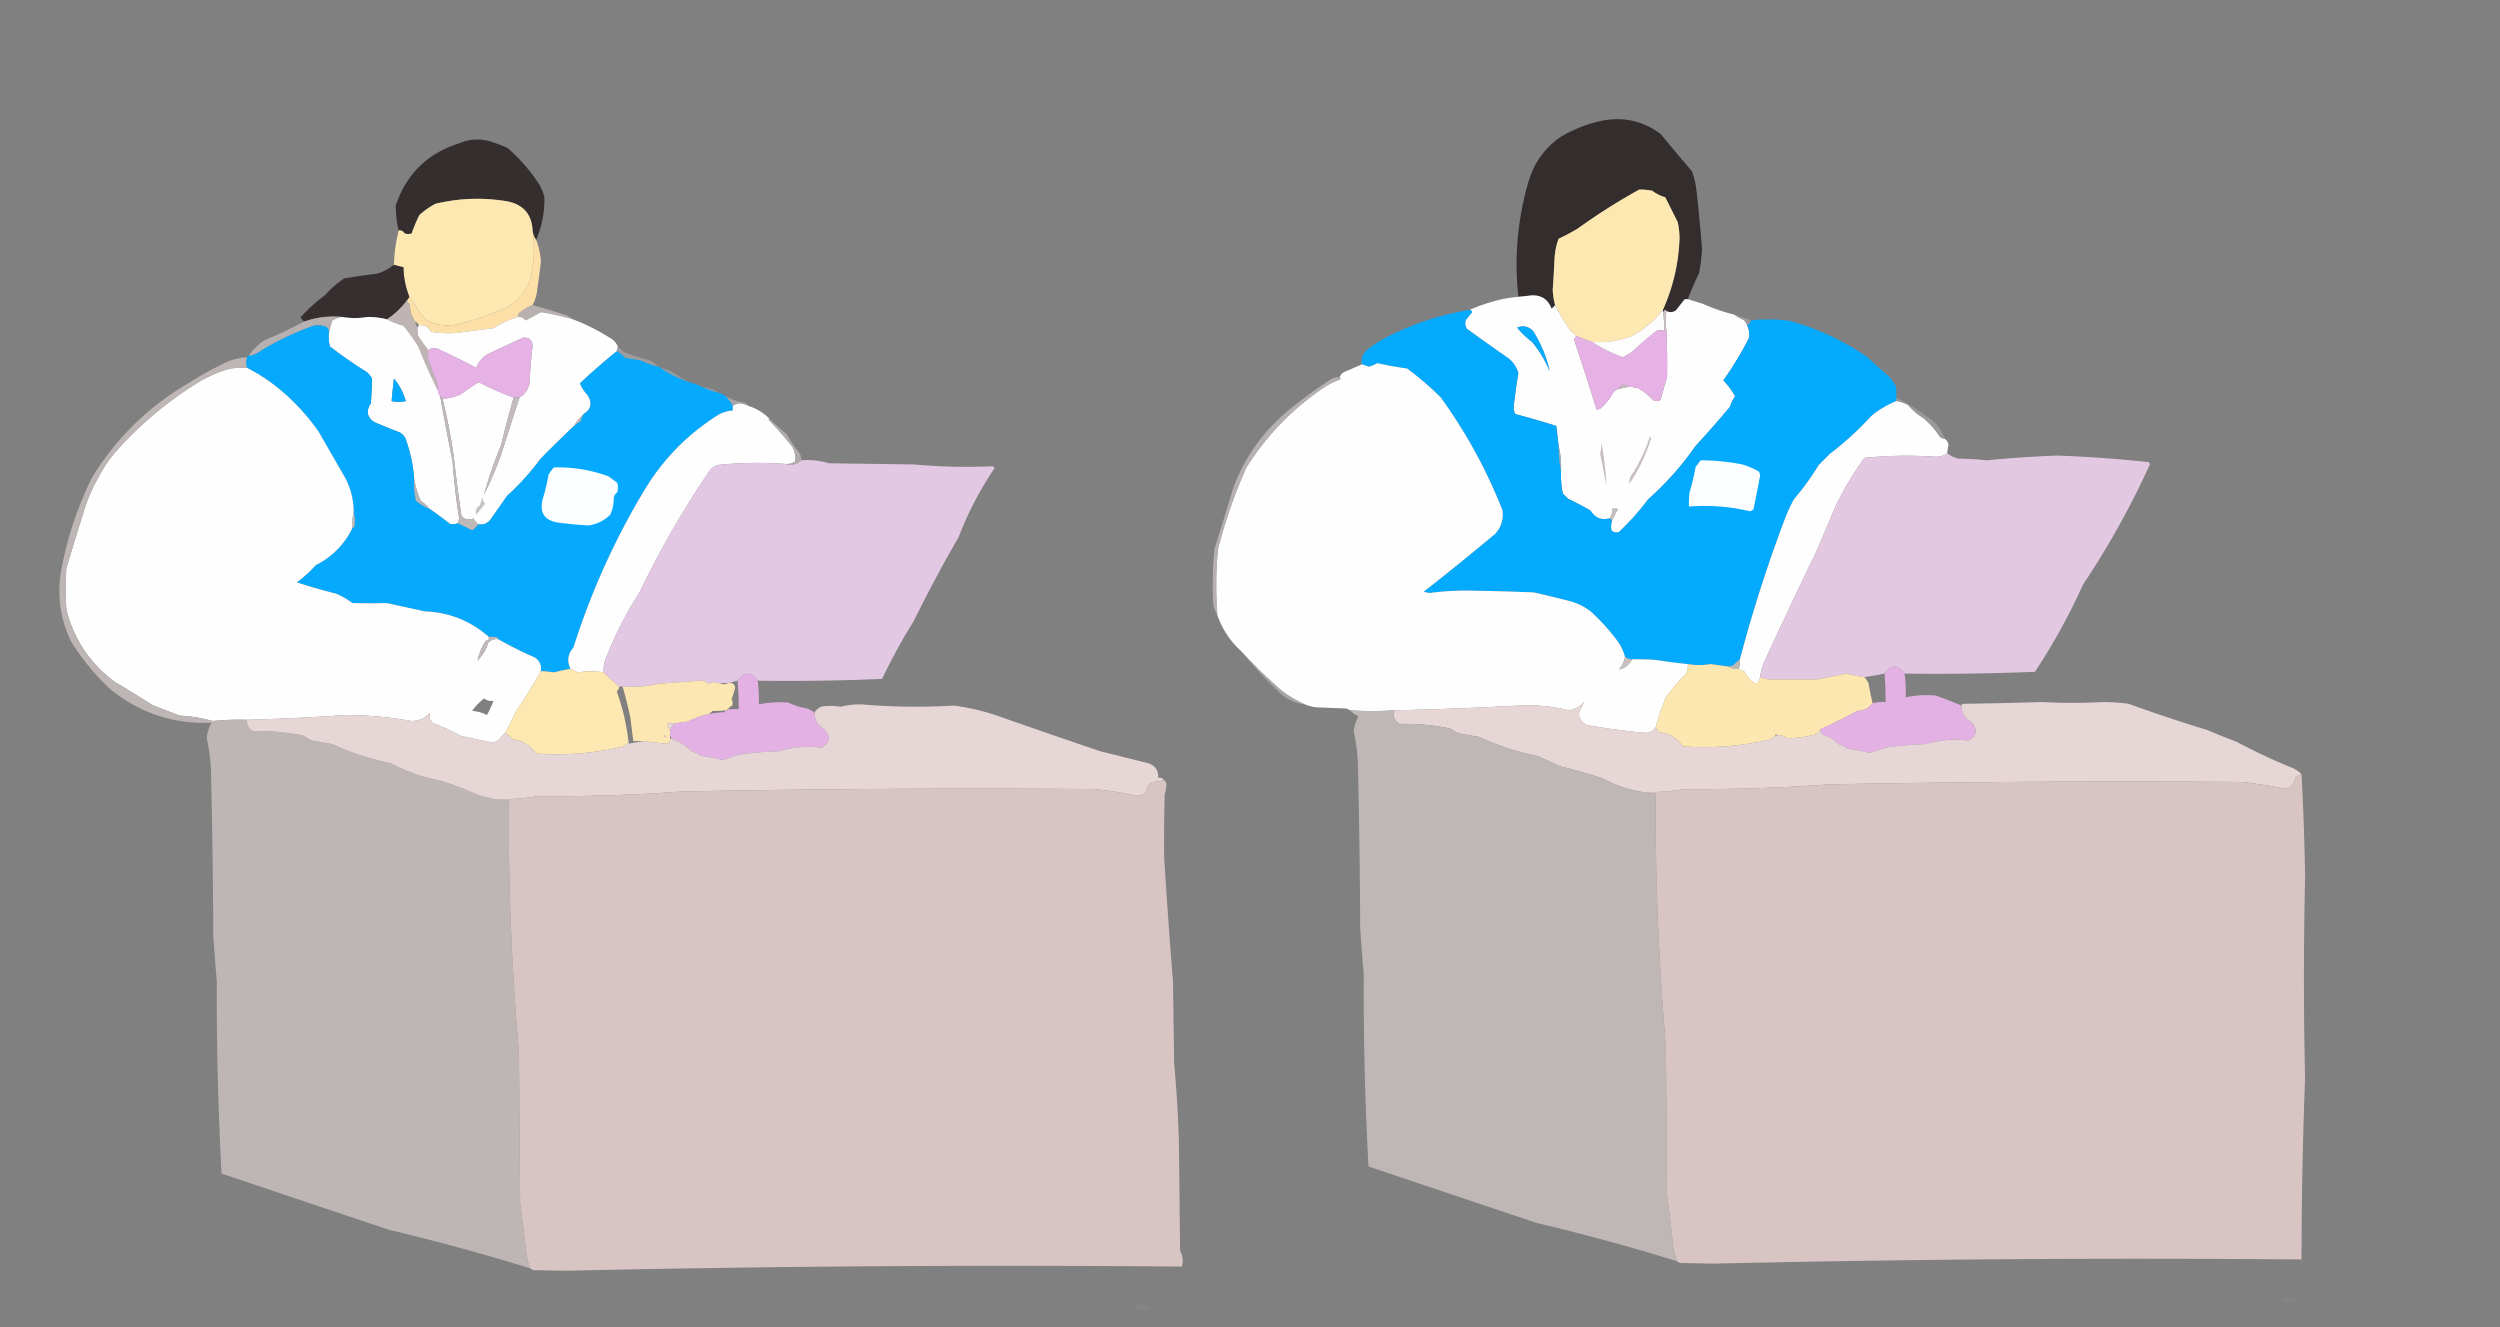
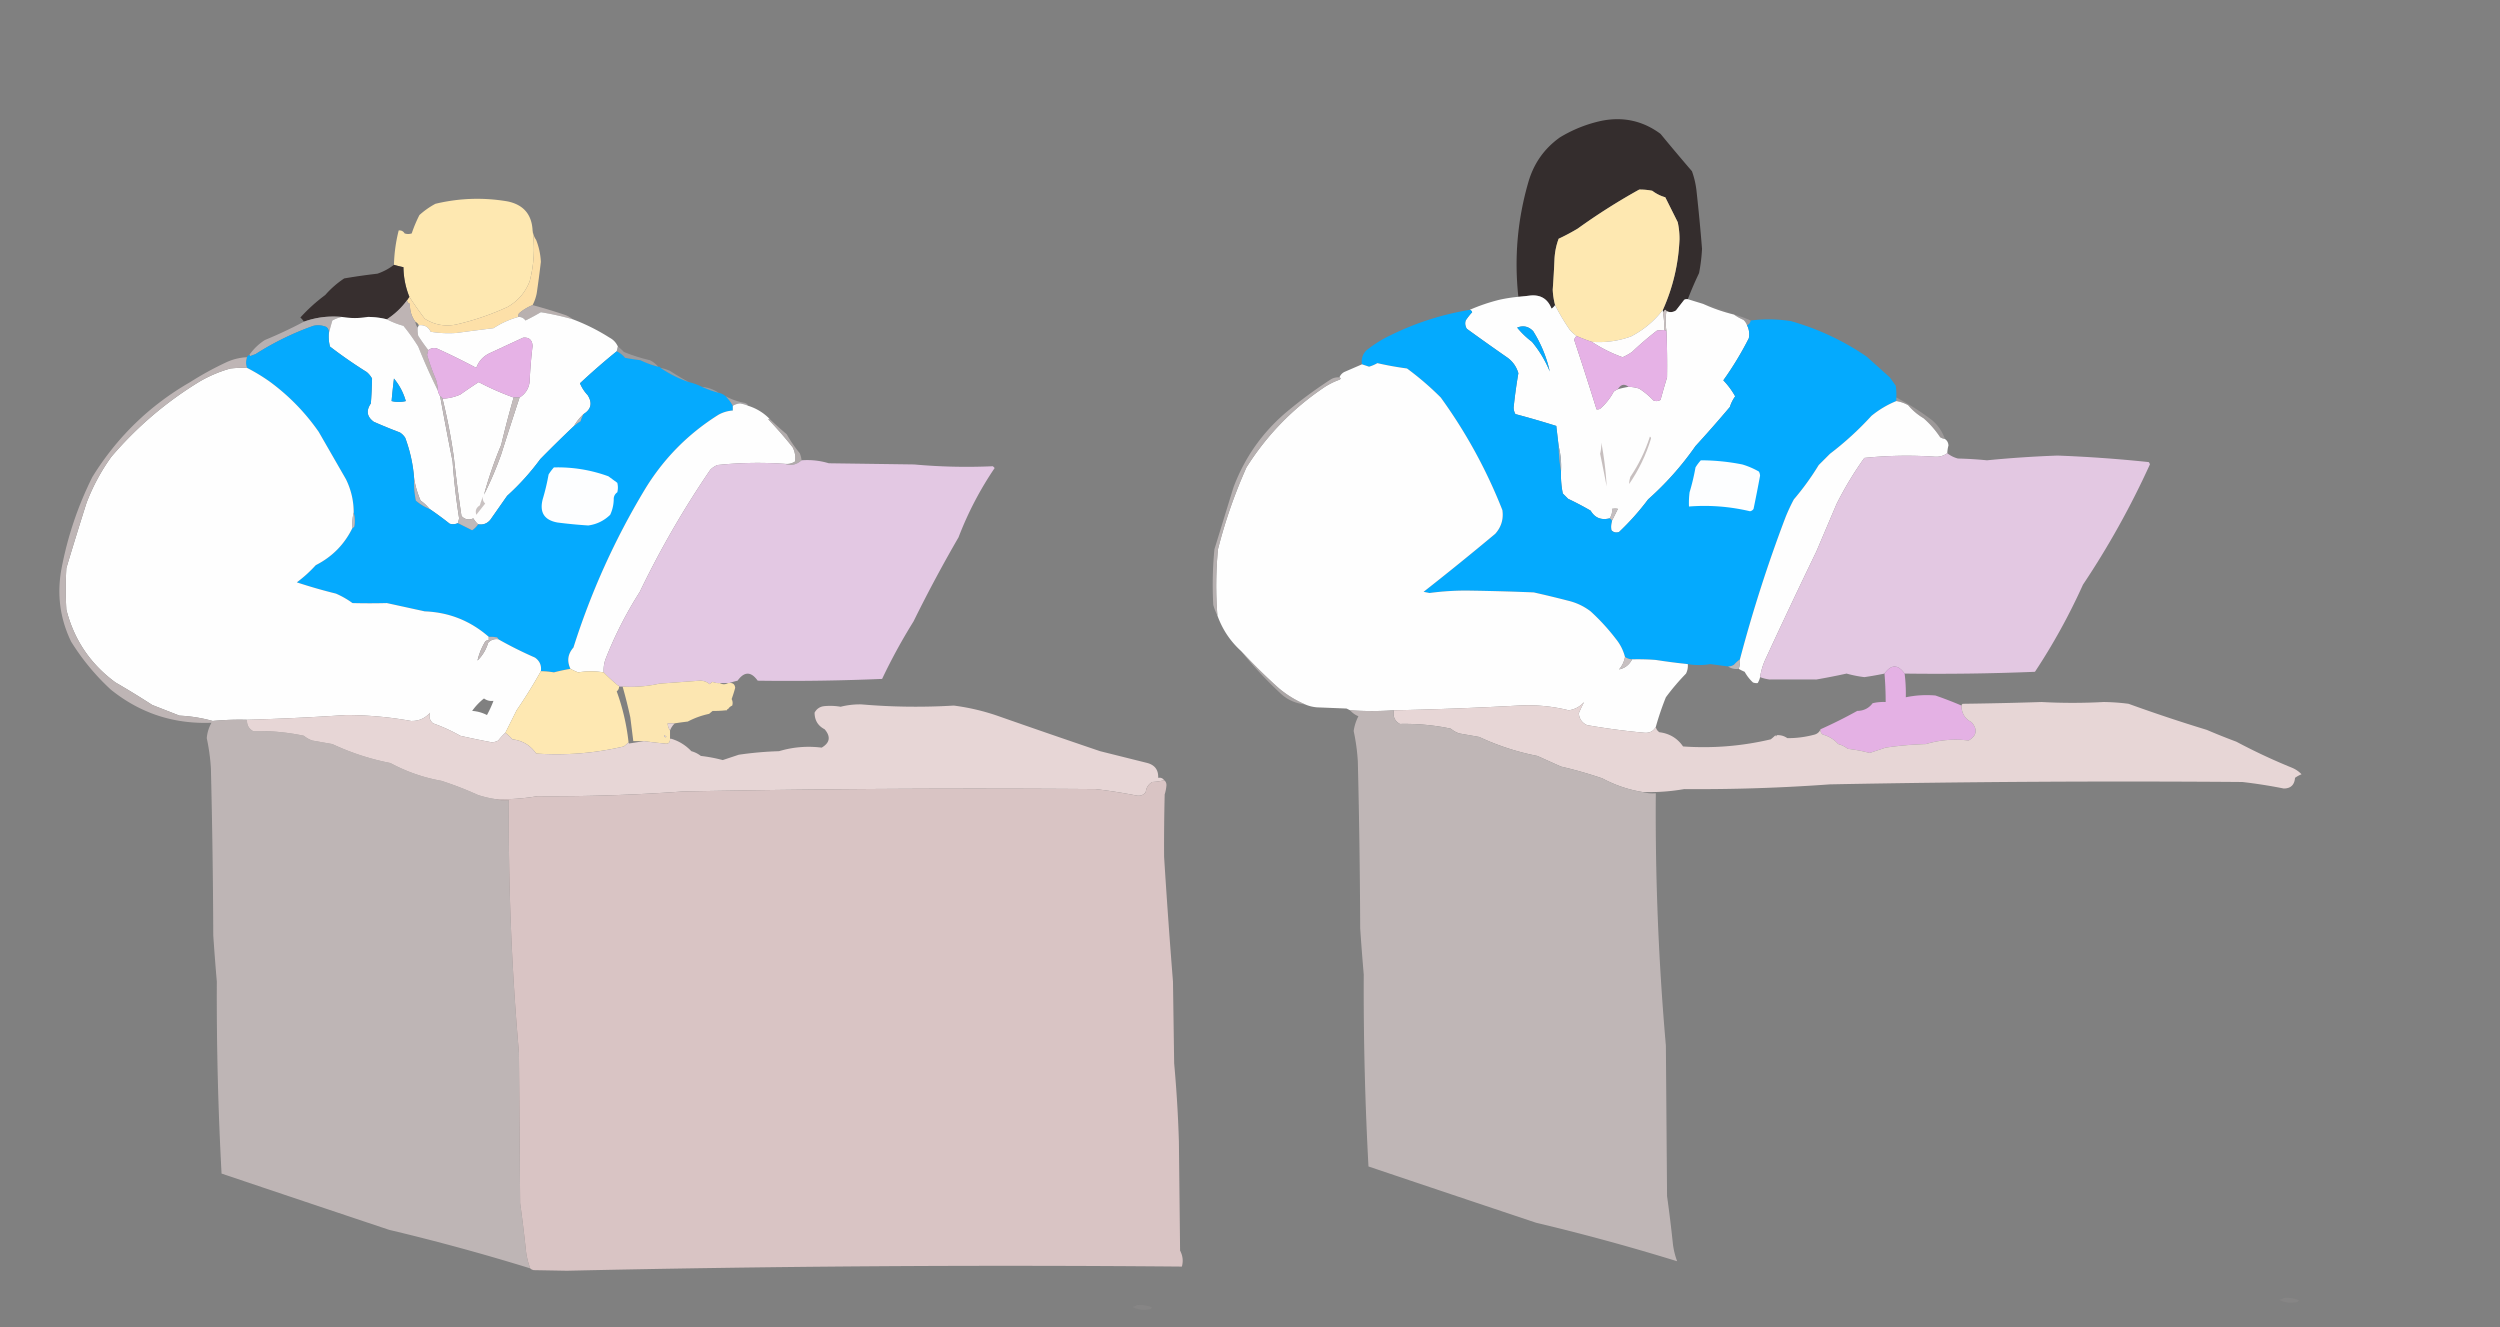
<svg xmlns="http://www.w3.org/2000/svg" width="2110" height="1120" shape-rendering="geometricPrecision" text-rendering="geometricPrecision" image-rendering="optimizeQuality" fill-rule="evenodd" clip-rule="evenodd">
  <rect width="100%" height="100%" fill="#808080" stroke="none" />
  <path fill="#332c2c" d="M1424.5 252.5a4.939 4.939 0 00-3 .5c-2.33 3-4.67 6-7 9-2.62 1.696-5.29 1.863-8 .5-.67-1.333-1.33-1.333-2 0h-1v-1c8.47-18.908 13.13-38.741 14-59.5.04-4.901-.46-9.734-1.5-14.5-3.52-7.033-7.02-14.033-10.5-21-3.97-1.121-7.64-2.954-11-5.5a53.368 53.368 0 00-11-1 524.999 524.999 0 00-52 33 185.22 185.22 0 01-16 8.5 57.3 57.3 0 00-3.5 17c-.37 8.675-.87 17.342-1.5 26 .19 4.42.86 8.753 2 13-.77 1.16-1.77 2.16-3 3-3.26-8.387-9.43-12.054-18.5-11-3.17.401-6.33.734-9.5 1-3.58-32.82-.75-65.154 8.5-97 4.55-15.62 13.38-28.12 26.5-37.5 10.91-6.623 22.57-11.289 35-14 18.44-3.723 35.11-.057 50 11a1861.773 1861.773 0 0026.5 31.5 72.524 72.524 0 014 18c1.74 15.81 3.24 31.644 4.5 47.5a142.453 142.453 0 01-2.5 20.5 319.876 319.876 0 00-9.5 22z" opacity=".985" />
-   <path fill="#332c2c" d="M452.5 202.5c-1.598-2.357-2.598-5.023-3-8-.685-13.522-7.685-21.689-21-24.5-20.482-3.501-40.816-2.834-61 2a68.21 68.21 0 00-13.5 9.5 112.638 112.638 0 00-6.5 15.5c-2 .667-4 .667-6 0-1.153-1.883-2.819-2.716-5-2.5a91.409 91.409 0 01-2.5-21c8.954-26.621 26.787-44.121 53.5-52.5 8.137-3.514 16.471-4.181 25-2a115.373 115.373 0 0116 6 144.55 144.55 0 0126.5 30.5 39.478 39.478 0 014.5 11c.208 12.499-2.125 24.499-7 36z" opacity=".974" />
  <path fill="#fee8b1" d="M1403.5 261.5c-7.32 9.489-16.32 16.989-27 22.5-10.67 3.854-21.67 5.354-33 4.5-4.41-1.47-8.75-3.137-13-5-1.94-1.431-3.77-3.098-5.5-5-4.72-6.798-8.89-13.798-12.5-21a59.923 59.923 0 01-2-13c.63-8.658 1.13-17.325 1.5-26a57.3 57.3 0 013.5-17 185.22 185.22 0 0016-8.5 524.999 524.999 0 0152-33c3.66-.051 7.32.282 11 1 3.36 2.546 7.03 4.379 11 5.5 3.48 6.967 6.98 13.967 10.5 21a65.299 65.299 0 011.5 14.5c-.87 20.759-5.53 40.592-14 59.5zm-954-67c2.067 14.536 1.234 28.869-2.5 43-3.665 9.331-9.832 16.498-18.5 21.5a222.487 222.487 0 01-44 15c-9.374 1.718-18.041.051-26-5a303.539 303.539 0 01-13-18.5c-3.205-7.971-4.872-16.304-5-25a94.977 94.977 0 01-8-2 131.3 131.3 0 014-29c2.181-.216 3.847.617 5 2.5 2 .667 4 .667 6 0a112.638 112.638 0 016.5-15.5 68.21 68.21 0 0113.5-9.5c20.184-4.834 40.518-5.501 61-2 13.315 2.811 20.315 10.978 21 24.5z" />
  <path fill="#fee1a9" d="M449.5 194.5c.402 2.977 1.402 5.643 3 8 2.329 5.831 3.662 11.997 4 18.5a905.822 905.822 0 01-3.5 26.5c-.688 3.568-1.855 6.901-3.5 10a40.93 40.93 0 00-11.5 7 4.934 4.934 0 00-.5 3 74.715 74.715 0 00-21 9.5 1735.055 1735.055 0 00-31 4 93.191 93.191 0 01-22-1c-2.012-4.174-5.345-6.007-10-5.5a6.547 6.547 0 00-3-3c-3.181-4.384-4.681-9.384-4.5-15-1.417-.578-2.25-1.578-2.5-3l2-3a303.539 303.539 0 0013 18.5c7.959 5.051 16.626 6.718 26 5a222.487 222.487 0 0044-15c8.668-5.002 14.835-12.169 18.5-21.5 3.734-14.131 4.567-28.464 2.5-43z" opacity=".99" />
  <path fill="#342c2c" d="M332.5 223.5a94.977 94.977 0 008 2c.128 8.696 1.795 17.029 5 25l-2 3c-4.709 6.376-10.375 11.709-17 16a66.582 66.582 0 00-16-2 65.467 65.467 0 01-22 0c-11.042-1.019-21.708.314-32 4a14.698 14.698 0 00-3-3.5 143.008 143.008 0 0121-19 79.553 79.553 0 0116-14 502.262 502.262 0 0128-4c5.139-1.735 9.806-4.235 14-7.5z" opacity=".963" />
  <path fill="#fefefe" d="M1312.5 257.5c3.61 7.202 7.78 14.202 12.5 21 1.73 1.902 3.56 3.569 5.5 5-.64.982-1.31 1.982-2 3a3085.578 3085.578 0 0119 59 4.939 4.939 0 003-.5 50.22 50.22 0 0011.5-14.5 18.41 18.41 0 013.5-2c2.96-.823 5.96-1.49 9-2 3.07.047 6.07.547 9 1.5a63.978 63.978 0 0112 10c2.08.808 4.08.641 6-.5a613.584 613.584 0 015.5-19c.2-12.999.03-25.999-.5-39-.9-5.833-.9-11.5 0-17 2.71 1.363 5.38 1.196 8-.5 2.33-3 4.67-6 7-9a4.939 4.939 0 013-.5c4.34 1.337 8.68 2.671 13 4 8.29 3.766 16.96 6.766 26 9 2.44 1.726 5.11 3.226 8 4.5a11.165 11.165 0 013 4.5c1.76 3.477 2.26 7.143 1.5 11a272.715 272.715 0 01-21.5 35.5 65.801 65.801 0 0110 13.5 31.803 31.803 0 00-4.5 9 1070.105 1070.105 0 01-29 33c-11.48 16.487-24.81 31.487-40 45a215.649 215.649 0 01-24.5 27.5c-2.53.896-4.69.396-6.5-1.5-.43-2.692-.26-5.359.5-8 1.62-3.241 3.29-6.575 5-10-1.39-.307-3.05-.307-5 0 .39 3.013-.27 5.68-2 8-7.12 1.744-12.45-.423-16-6.5a258.076 258.076 0 00-19-10l-4.5-4.5a79.662 79.662 0 01-1.5-19c.39-7.247-.28-14.247-2-21-.67-5.667-1.33-11.333-2-17a783.521 783.521 0 00-34.5-10 11.487 11.487 0 01-1.5-5.5 425.795 425.795 0 014-29c-1.55-5.32-4.55-9.653-9-13a1963.484 1963.484 0 01-34.5-24.5c-1.37-2.195-1.71-4.529-1-7a55.573 55.573 0 015.5-7c-.36-1.022-1.02-1.689-2-2 7.98-3.512 16.32-6.345 25-8.5a132.365 132.365 0 0116-2.5c3.17-.266 6.33-.599 9.5-1 9.07-1.054 15.24 2.613 18.5 11 1.23-.84 2.23-1.84 3-3zm-32 19c5.14-2.033 9.64-1.033 13.5 3 6.64 10.618 11.31 21.951 14 34-3.7-9.053-8.7-17.387-15-25-4.7-3.53-8.86-7.53-12.5-12z" opacity=".994" />
  <path fill="#bfb5b5" d="M343.5 253.5c.25 1.422 1.083 2.422 2.5 3-.181 5.616 1.319 10.616 4.5 15 .296 1.903.963 3.57 2 5-.163 2.357.003 4.69.5 7 2.696 4.18 5.53 8.18 8.5 12a343.58 343.58 0 01-1 4 185.405 185.405 0 007.5 21 30.465 30.465 0 011.5 9 498.993 498.993 0 01-16.5-37 161.575 161.575 0 00-12.5-17.5c-4.953-1.368-9.62-3.201-14-5.5 6.625-4.291 12.291-9.624 17-16z" opacity=".983" />
  <path fill="#c1b8b7" d="M449.5 257.5a447.155 447.155 0 0128 8.5c2.227.941 4.227 2.108 6 3.5a243.318 243.318 0 00-27-6 225.178 225.178 0 01-13 7c-1.476-2.071-3.476-3.071-6-3a4.934 4.934 0 01.5-3 40.93 40.93 0 0111.5-7z" opacity=".852" />
  <path fill="#c6bebe" d="M1437.5 256.5c9.14 1.918 17.81 4.918 26 9-9.04-2.234-17.71-5.234-26-9z" opacity=".067" />
  <path fill="#03aafe" d="M1240.5 261.5c.98.311 1.64.978 2 2a55.573 55.573 0 00-5.5 7c-.71 2.471-.37 4.805 1 7a1963.484 1963.484 0 0034.5 24.5c4.45 3.347 7.45 7.68 9 13a425.795 425.795 0 00-4 29c.04 1.967.54 3.801 1.5 5.5a783.521 783.521 0 0134.5 10c.67 5.667 1.33 11.333 2 17 .08 7.2.74 14.2 2 21a79.662 79.662 0 001.5 19l4.5 4.5a258.076 258.076 0 0119 10c3.55 6.077 8.88 8.244 16 6.5 1 .333 1.67 1 2 2a18.207 18.207 0 00-.5 8c1.81 1.896 3.97 2.396 6.5 1.5a215.649 215.649 0 0024.5-27.5c15.19-13.513 28.52-28.513 40-45 9.9-10.812 19.57-21.812 29-33a31.803 31.803 0 014.5-9 65.801 65.801 0 00-10-13.5 272.715 272.715 0 0021.5-35.5c.76-3.857.26-7.523-1.5-11 1.76-.762 2.76-2.096 3-4 11.31-1.407 22.64-1.24 34 .5 23.08 6.566 44.41 16.566 64 30 6.53 5.862 13.03 11.695 19.5 17.5 1.67 2.333 3.33 4.667 5 7 .5 3.317.67 6.65.5 10v3a81.834 81.834 0 00-21 12.5c-10.77 11.773-22.43 22.44-35 32-3.17 3.167-6.33 6.333-9.5 9.5a224.842 224.842 0 01-21 29c-2.61 4.88-4.94 9.88-7 15a1195.934 1195.934 0 00-38.5 120 31.403 31.403 0 00-5 4.5 8.78 8.78 0 01-5 1.5l-15-2a55.86 55.86 0 01-19 0c-9.01-.93-18.01-2.096-27-3.5-6.66-.5-13.33-.666-20-.5-2.2-.104-4.2-.77-6-2a39.69 39.69 0 00-7.5-15 178.908 178.908 0 00-21.5-23.5c-5.67-4.332-12-7.332-19-9a919.584 919.584 0 00-29-7c-17.83-.73-35.66-1.23-53.5-1.5-11.57-.197-23.07.47-34.5 2l-5-1a2499.682 2499.682 0 0060.5-49c5.1-5.724 7.1-12.391 6-20-13.41-34.008-30.75-65.674-52-95a247.588 247.588 0 00-28.5-24.5 270.152 270.152 0 01-25-4.5 32.458 32.458 0 01-7 3c-2.02-.678-4.02-1.344-6-2-.76-4.738.58-8.738 4-12 6.2-4.93 12.86-9.097 20-12.5 21.32-10.496 43.65-17.663 67-21.5zm40 15c3.64 4.47 7.8 8.47 12.5 12 6.3 7.613 11.3 15.947 15 25-2.69-12.049-7.36-23.382-14-34-3.86-4.033-8.36-5.033-13.5-3z" opacity=".996" />
  <path fill="#fefdfd" d="M1403.5 261.5v2a67.128 67.128 0 011 15c-1.71.108-3.71.275-6 .5a269.909 269.909 0 00-21 18 47.451 47.451 0 01-8 4.5c-9.14-3.239-17.81-7.572-26-13 11.33.854 22.33-.646 33-4.5 10.68-5.511 19.68-13.011 27-22.5z" opacity=".999" />
  <path fill="#fefefe" d="M483.5 269.5a168.337 168.337 0 0131 15.5c3.217 1.715 5.55 4.215 7 7.5l-1 4a587.12 587.12 0 00-31 27 33.401 33.401 0 006.5 10c4.172 6.637 3.005 11.97-3.5 16-3.125 2.89-5.792 6.223-8 10a1121.211 1121.211 0 00-28.5 28 205.899 205.899 0 01-28 31l-14 20c-2.697 3.37-6.197 4.704-10.5 4-1.554-1.414-2.888-3.081-4-5-3.836 1.695-7.17 1.028-10-2a1282.285 1282.285 0 01-6.5-50 489.626 489.626 0 00-9.5-49 41.698 41.698 0 0015-3.5 437.633 437.633 0 0115.5-10.5 233.735 233.735 0 0029.5 13 911.878 911.878 0 00-10.5 40 346.602 346.602 0 00-14.5 42 301.342 301.342 0 0014.5-34 4035.294 4035.294 0 0115.5-48c4.813-2.939 7.646-7.272 8.5-13 .44-10.2 1.273-20.367 2.5-30.5-.312-5.142-2.979-7.475-8-7l-28 13c-5.623 2.619-9.457 6.786-11.5 12.5a559.298 559.298 0 00-33.5-16.5c-2.565-.609-4.899-.109-7 1.5-2.97-3.82-5.804-7.82-8.5-12a24.935 24.935 0 01-.5-7l1-2c4.655-.507 7.988 1.326 10 5.5a93.191 93.191 0 0022 1 1735.055 1735.055 0 0131-4 74.715 74.715 0 0121-9.5c2.524-.071 4.524.929 6 3 4.4-2.186 8.733-4.519 13-7a243.318 243.318 0 0127 6z" opacity=".998" />
  <path fill="#bbb5b6" d="M288.5 267.5c-2.741.583-5.408 1.583-8 3a253.208 253.208 0 00-3 11c.322-2.222-.345-4.056-2-5.5-3.539-1.504-7.205-1.837-11-1a238.56 238.56 0 00-49 24 28.931 28.931 0 00-4 1.5c-.607-.124-.94-.457-1-1 3.501-5 7.834-9.167 13-12.5a375.614 375.614 0 0033-15.5c10.292-3.686 20.958-5.019 32-4z" opacity=".912" />
  <path fill="#fefefe" d="M288.5 267.5a65.467 65.467 0 0022 0c5.428.02 10.761.687 16 2 4.38 2.299 9.047 4.132 14 5.5a161.575 161.575 0 0112.5 17.5 498.993 498.993 0 0016.5 37 16.339 16.339 0 002 5 3178.21 3178.21 0 0010.5 55 556.758 556.758 0 005.5 48 343.58 343.58 0 00-1 4c-2.238 1.037-4.571 1.203-7 .5a286.211 286.211 0 00-17-12.5 36.13 36.13 0 00-7.5-7c-2.687-6.202-4.521-12.536-5.5-19-.891-11.576-3.391-22.91-7.5-34a14.51 14.51 0 00-4.5-4.5 449.404 449.404 0 01-22-9c-5.843-4.237-6.677-9.404-2.5-15.5.544-7.025.877-14.025 1-21a18.778 18.778 0 00-4.5-5.5 392.874 392.874 0 01-31-21.5 34.301 34.301 0 01-1-11c.885-3.57 1.885-7.237 3-11 2.592-1.417 5.259-2.417 8-3zm44 52c4.608 5.544 7.941 11.877 10 19-3.979 1.005-7.979 1.005-12 0a664.153 664.153 0 012-19z" opacity=".995" />
  <path fill="#c6c0c1" d="M1463.5 265.5a87.92 87.92 0 0114 5c-.24 1.904-1.24 3.238-3 4a11.165 11.165 0 00-3-4.5c-2.89-1.274-5.56-2.774-8-4.5z" opacity=".42" />
  <path fill="#cac1c2" d="M1406.5 262.5c-.9 5.5-.9 11.167 0 17-.67-.333-1.33-.667-2-1a67.128 67.128 0 00-1-15c.67 0 1-.333 1-1 .67-1.333 1.33-1.333 2 0z" />
  <path fill="#05aafe" d="M277.5 281.5a34.301 34.301 0 001 11 392.874 392.874 0 0031 21.5 18.778 18.778 0 014.5 5.5 352.426 352.426 0 01-1 21c-4.177 6.096-3.343 11.263 2.5 15.5a449.404 449.404 0 0022 9 14.51 14.51 0 014.5 4.5c4.109 11.09 6.609 22.424 7.5 34a79.973 79.973 0 001.5 19 40.93 40.93 0 0011.5 7 286.211 286.211 0 0117 12.5c2.429.703 4.762.537 7-.5l12 6a17.858 17.858 0 005-5c4.303.704 7.803-.63 10.5-4l14-20a205.899 205.899 0 0028-31 1121.211 1121.211 0 0128.5-28 33.673 33.673 0 015.5-4 24.004 24.004 0 012.5-6c6.505-4.03 7.672-9.363 3.5-16a33.401 33.401 0 01-6.5-10 587.12 587.12 0 0131-27c2.725 1.213 5.059 3.046 7 5.5a304.77 304.77 0 0013 2 80.651 80.651 0 0015 5.5c.992-.172 1.658.162 2 1a101.095 101.095 0 0024 12c3.895.962 7.561 2.296 11 4a86.822 86.822 0 0014 5c2.319.492 4.319 1.492 6 3a35.061 35.061 0 016 8v4c-4.232.278-8.232 1.444-12 3.5-25.88 16.214-46.714 37.38-62.5 63.5-25.206 41.936-45.206 86.269-60 133-4.807 5.484-5.641 11.484-2.5 18a154.988 154.988 0 00-14 3 71.757 71.757 0 00-11-1c.66-4.847-1.007-8.681-5-11.5a335.933 335.933 0 01-31-15.5c-.111-.617-.444-1.117-1-1.5a24.935 24.935 0 00-7-.5c-15.508-13.556-33.508-20.722-54-21.5l-32-7c-9.657.258-19.324.258-29 0a72.4 72.4 0 00-14-8 440.175 440.175 0 01-33-9.5c5.756-4.25 11.089-9.084 16-14.5 13.883-7.049 24.216-17.549 31-31.5.617-.111 1.117-.444 1.5-1a28.214 28.214 0 00-.5-12c.007-9.818-2.16-19.151-6.5-28l-23-40c-11.459-16.459-25.292-30.626-41.5-42.5a156.912 156.912 0 00-19-11.5c-1.088-2.944-1.088-5.944 0-9 .333-1 1-1.667 2-2 .06.543.393.876 1 1a28.931 28.931 0 014-1.5 238.56 238.56 0 0149-24c3.795-.837 7.461-.504 11 1 1.655 1.444 2.322 3.278 2 5.5zm55 38a664.153 664.153 0 00-2 19c4.021 1.005 8.021 1.005 12 0-2.059-7.123-5.392-13.456-10-19z" />
  <path fill="#e6b2e6" d="M1404.5 278.5c.67.333 1.33.667 2 1 .53 13.001.7 26.001.5 39a613.584 613.584 0 00-5.5 19c-1.92 1.141-3.92 1.308-6 .5a63.978 63.978 0 00-12-10 30.444 30.444 0 00-9-1.5c-3.55-2.805-6.55-2.138-9 2a18.41 18.41 0 00-3.5 2 50.22 50.22 0 01-11.5 14.5c-.95.483-1.95.649-3 .5a3085.578 3085.578 0 00-19-59c.69-1.018 1.36-2.018 2-3 4.25 1.863 8.59 3.53 13 5 8.19 5.428 16.86 9.761 26 13 2.79-1.23 5.46-2.73 8-4.5a269.909 269.909 0 0121-18c2.29-.225 4.29-.392 6-.5zm-966 57h-5a233.735 233.735 0 01-29.5-13 437.633 437.633 0 00-15.5 10.5 41.698 41.698 0 01-15 3.5c-.333-1-1-1.667-2-2a16.339 16.339 0 01-2-5 30.465 30.465 0 00-1.5-9 185.405 185.405 0 01-7.5-21 343.58 343.58 0 001-4c2.101-1.609 4.435-2.109 7-1.5a559.298 559.298 0 0133.5 16.5c2.043-5.714 5.877-9.881 11.5-12.5l28-13c5.021-.475 7.688 1.858 8 7a395.374 395.374 0 00-2.5 30.5c-.854 5.728-3.687 10.061-8.5 13z" />
  <path fill="#b6b5b9" d="M521.5 292.5a31.447 31.447 0 015 4.5 140.694 140.694 0 0022 7c2.766 1.371 5.099 3.204 7 5.5a80.651 80.651 0 01-15-5.5 304.77 304.77 0 01-13-2c-1.941-2.454-4.275-4.287-7-5.5l1-4z" opacity=".537" />
  <path fill="#fefefe" d="M1371.5 554.5c-.72 3.938-2.39 7.438-5 10.5 4.89-1.034 8.56-3.867 11-8.5 6.67-.166 13.34 0 20 .5 8.99 1.404 17.99 2.57 27 3.5.25 2.82-.25 5.486-1.5 8a190.813 190.813 0 00-17 20 239.869 239.869 0 00-8.5 25c-1.91 3.456-4.91 5.123-9 5a576.585 576.585 0 01-49-6.5c-4.3-1.966-6.63-5.299-7-10a126.43 126.43 0 014.5-9.5c-3.49 3.91-7.82 6.244-13 7-13.91-3.475-28.07-4.808-42.5-4-34.97 1.93-69.97 3.264-105 4-12.32.823-24.65.823-37 0-.97-.487-1.97-.987-3-1.5l-25-1c-3.59-.311-6.92-1.144-10-2.5-7.93-3.415-15.27-7.915-22-13.5a474.818 474.818 0 01-32-31.5c-9.16-8.305-15.82-18.305-20-30a322.271 322.271 0 01.5-56 424.015 424.015 0 0124-69c17.08-27.078 38.91-49.578 65.5-67.5a59.196 59.196 0 0113-6.5c1.27-.757 1.27-1.423 0-2 .78-1.951 2.12-3.451 4-4.5 5.02-2.179 10.02-4.346 15-6.5 1.98.656 3.98 1.322 6 2a32.458 32.458 0 007-3c8.27 1.893 16.6 3.393 25 4.5a247.588 247.588 0 0128.5 24.5c21.25 29.326 38.59 60.992 52 95 1.1 7.609-.9 14.276-6 20a2499.682 2499.682 0 01-60.5 49l5 1a230.137 230.137 0 0134.5-2c17.84.27 35.67.77 53.5 1.5 9.7 2.176 19.37 4.509 29 7 7 1.668 13.33 4.668 19 9a178.908 178.908 0 0121.5 23.5 39.69 39.69 0 017.5 15zm-1163-244a156.912 156.912 0 0119 11.5c16.208 11.874 30.041 26.041 41.5 42.5l23 40c4.34 8.849 6.507 18.182 6.5 28-.985 4.134-1.318 8.468-1 13-6.784 13.951-17.117 24.451-31 31.5-4.911 5.416-10.244 10.25-16 14.5a440.175 440.175 0 0033 9.5 72.4 72.4 0 0114 8c9.676.258 19.343.258 29 0l32 7c20.492.778 38.492 7.944 54 21.5v3c-1.175-.219-2.175.114-3 1-3.063 5.104-5.23 10.438-6.5 16 4.271-4.203 7.271-9.203 9-15 2.305-2.43 5.138-3.43 8.5-3a335.933 335.933 0 0031 15.5c3.993 2.819 5.66 6.653 5 11.5a425.116 425.116 0 01-20.5 33l-9.5 19c-2.083 1.924-4.083 4.091-6 6.5a11.532 11.532 0 01-5.5 1.5 742.443 742.443 0 01-26.5-5.5 143.034 143.034 0 00-23-10.5c-2.875-2.505-3.708-5.505-2.5-9-4.241 4.786-9.575 7.12-16 7a311.592 311.592 0 00-55-5 2139.605 2139.605 0 01-83.5 4c-9.693-.255-19.36.078-29 1a126.3 126.3 0 00-28-4.5l-23-9a731.46 731.46 0 00-31-19c-21.177-15.513-35.01-36.013-41.5-61.5a306.485 306.485 0 010-35 3482.301 3482.301 0 0117-55c5.325-13.968 12.325-26.968 21-39 21.499-25.173 46.333-46.339 74.5-63.5a111.438 111.438 0 0126-11 98.432 98.432 0 0114-.5zm200 279c2.32 1.726 4.987 2.393 8 2a95.85 95.85 0 01-5.5 12c-3.895-2.016-8.061-3.183-12.5-3.5 2.863-4.028 6.196-7.528 10-10.5z" opacity=".999" />
  <path fill="#a8b4bf" d="M557.5 310.5a37.914 37.914 0 018 2.5 198.512 198.512 0 0016 9.5 101.095 101.095 0 01-24-12z" opacity=".573" />
-   <path fill="#c5b8bf" d="M1374.5 326.5c-3.04.51-6.04 1.177-9 2 2.45-4.138 5.45-4.805 9-2z" />
  <path fill="#a1b4c2" d="M592.5 326.5c5.169.499 9.836 2.166 14 5a86.822 86.822 0 01-14-5z" opacity=".596" />
  <path fill="#c4bcbc" d="M433.5 335.5h5a4035.294 4035.294 0 00-15.5 48 301.342 301.342 0 01-14.5 34 346.602 346.602 0 0114.5-42 911.878 911.878 0 0110.5-40z" />
  <path fill="#bbb7b9" d="M612.5 334.5a53.573 53.573 0 0016 5.5c1.442.377 2.442 1.21 3 2.5a29.862 29.862 0 00-7-2c-2.193.219-4.193.885-6 2a35.061 35.061 0 00-6-8z" opacity=".658" />
  <path fill="#fefefe" d="M1600.5 338.5c3.53.552 6.87 1.718 10 3.5a51.338 51.338 0 0013 11c5.41 4.741 10.08 10.074 14 16 1.24.791 2.58 1.291 4 1.5 1.89 1.268 2.89 3.101 3 5.5a29.319 29.319 0 00-1 6.5c-2.96 2.145-6.3 3.145-10 3a345.525 345.525 0 00-60 1 290.62 290.62 0 00-23.5 39c-5.67 13.333-11.33 26.667-17 40a5621.63 5621.63 0 00-43 91 55.784 55.784 0 00-4.5 15 16.289 16.289 0 01-2 5 8.43 8.43 0 01-4-.5 36.035 36.035 0 01-7-9 39.106 39.106 0 01-5-2.5c.89-2.554 1.22-5.221 1-8a1195.934 1195.934 0 0138.5-120c2.06-5.12 4.39-10.12 7-15a224.842 224.842 0 0021-29c3.17-3.167 6.33-6.333 9.5-9.5 12.57-9.56 24.23-20.227 35-32a81.834 81.834 0 0121-12.5z" opacity=".998" />
  <path fill="#fefefe" d="M631.5 342.5c6.954 2.196 12.954 5.863 18 11-.438-.065-.772.101-1 .5a340.93 340.93 0 0120.5 23.5c1.944 3.818 2.611 7.818 2 12-2.565 1.679-5.398 2.346-8.5 2a322.066 322.066 0 00-57 1 18.19 18.19 0 00-6 4c-22.373 32.731-42.207 67.064-59.5 103a327.314 327.314 0 00-29 57 27.866 27.866 0 00-1.5 11 65.732 65.732 0 00-21.5 0 57.878 57.878 0 01-6.5-3c-3.141-6.516-2.307-12.516 2.5-18 14.794-46.731 34.794-91.064 60-133 15.786-26.12 36.62-47.286 62.5-63.5 3.768-2.056 7.768-3.222 12-3.5v-4c1.807-1.115 3.807-1.781 6-2a29.862 29.862 0 017 2z" />
  <path fill="#c1b9b9" d="M1130.5 318.5c1.27.577 1.27 1.243 0 2a59.196 59.196 0 00-13 6.5c-26.59 17.922-48.42 40.422-65.5 67.5a424.015 424.015 0 00-24 69 322.271 322.271 0 00-.5 56c-1.43-2.782-2.6-5.782-3.5-9a308.568 308.568 0 011-47c5.33-17.322 10.66-34.656 16-52 9.32-24.997 24.16-46.164 44.5-63.5a388.515 388.515 0 0138-28c2.18-1.202 4.51-1.702 7-1.5z" opacity=".84" />
  <path fill="#c2b9b9" d="M1600.5 335.5a211.463 211.463 0 0130 19c5.17 4.354 8.84 9.687 11 16a10.117 10.117 0 01-4-1.5c-3.92-5.926-8.59-11.259-14-16a51.338 51.338 0 01-13-11 29.178 29.178 0 00-10-3.5v-3z" opacity=".434" />
  <path fill="#b8babf" d="M492.5 349.5a24.004 24.004 0 00-2.5 6 33.673 33.673 0 00-5.5 4c2.208-3.777 4.875-7.11 8-10z" />
  <path fill="#c6bebe" d="M1351.5 373.5a266.633 266.633 0 014.5 37c-1.75-9.181-3.59-18.348-5.5-27.5a35.772 35.772 0 001-9.5z" />
  <path fill="#c2baba" d="M649.5 353.5a270 270 0 0014.5 13 104.265 104.265 0 0011 16 20.093 20.093 0 011.5 6c-4.201 3.766-8.868 4.766-14 3 3.102.346 5.935-.321 8.5-2 .611-4.182-.056-8.182-2-12a340.93 340.93 0 00-20.5-23.5c.228-.399.562-.565 1-.5z" opacity=".738" />
  <path fill="#e4c9e3" d="M1643.5 382.5c2.64 2.12 5.64 3.62 9 4.5 8.25.183 16.41.683 24.5 1.5a964.24 964.24 0 0159.5-4c25.75.964 51.42 2.797 77 5.5a3.92 3.92 0 011 2c-16.15 35.479-34.98 69.312-56.5 101.5-11.58 25.673-25.08 50.173-40.5 73.5a2041.77 2041.77 0 01-110 1.5c-5.63-7.897-11.3-7.897-17 0a268.99 268.99 0 01-17 3 99.827 99.827 0 01-15-3 575.273 575.273 0 01-25.5 5c-13.17-.059-26.34-.059-39.5 0a35.15 35.15 0 01-8-2 55.784 55.784 0 014.5-15 5621.63 5621.63 0 0143-91c5.67-13.333 11.33-26.667 17-40a290.62 290.62 0 0123.5-39 345.525 345.525 0 0160-1c3.7.145 7.04-.855 10-3z" opacity=".99" />
  <path fill="#c0b9ba" d="M371.5 334.5c1 .333 1.667 1 2 2a489.626 489.626 0 019.5 49 1282.285 1282.285 0 006.5 50c2.83 3.028 6.164 3.695 10 2 1.112 1.919 2.446 3.586 4 5a17.858 17.858 0 01-5 5l-12-6a343.58 343.58 0 011-4 556.758 556.758 0 01-5.5-48 3178.21 3178.21 0 01-10.5-55z" />
  <path fill="#e4c9e4" d="M676.5 388.5c7.854-.589 15.521.245 23 2.5l72 1a491.865 491.865 0 0066.5 1.5l1.5 1.5c-12.38 18.256-22.546 37.756-30.5 58.5a1206.413 1206.413 0 00-38 71 486.848 486.848 0 00-26.5 48.5 1860.299 1860.299 0 01-105 1.5c-5.633-7.897-11.3-7.897-17 0a67.898 67.898 0 00-7 2h-8a11.988 11.988 0 01-6-1 7.248 7.248 0 00-2.5 2c-2.409-2.082-5.243-3.082-8.5-3-11.33.853-22.663 1.686-34 2.5-10.161 2.3-20.494 3.134-31 2.5h-3c0-.667-.333-1-1-1a149.524 149.524 0 01-12-11 27.866 27.866 0 011.5-11 327.314 327.314 0 0129-57c17.293-35.936 37.127-70.269 59.5-103a18.19 18.19 0 016-4 322.066 322.066 0 0157-1c5.132 1.766 9.799.766 14-3z" opacity=".991" />
  <path fill="#9fb5c5" d="M1315.5 376.5c1.72 6.753 2.39 13.753 2 21-1.26-6.8-1.92-13.8-2-21z" />
  <path fill="#fdfeff" d="M1435.5 388.5c11.78.031 23.44 1.198 35 3.5a65.114 65.114 0 0114 6c.6 1.062.93 2.228 1 3.5-1.73 9.356-3.56 18.69-5.5 28-.67 1.078-1.67 1.745-3 2-17-4.017-34.16-5.351-51.5-4-.17-4.014 0-8.014.5-12a183.895 183.895 0 005-21c1.33-2.16 2.83-4.16 4.5-6z" />
  <path fill="#bfb6b6" d="M208.5 301.5c-1.088 3.056-1.088 6.056 0 9a98.432 98.432 0 00-14 .5 111.438 111.438 0 00-26 11c-28.167 17.161-53.001 38.327-74.5 63.5-8.675 12.032-15.675 25.032-21 39a3482.301 3482.301 0 00-17 55 306.485 306.485 0 000 35c6.49 25.487 20.323 45.987 41.5 61.5a731.46 731.46 0 0131 19l23 9a126.3 126.3 0 0128 4.5 238.452 238.452 0 0129-1c-.28 4.213 1.387 7.38 5 9.5 14.603-.307 28.936 1.027 43 4a22.144 22.144 0 007 4l17 3a210.354 210.354 0 0049 16 142.902 142.902 0 0043 15 291.663 291.663 0 0131 12 90.67 90.67 0 0015 3.5c3.462.982 7.129 1.315 11 1a2241.937 2241.937 0 008.5 213l1 127c1.912 13.63 3.579 27.3 5 41 .66 4.81 1.827 9.48 3.5 14a1847.849 1847.849 0 00-119-32.5A51693.073 51693.073 0 01187 990.5a2763.678 2763.678 0 01-4-162 2048.595 2048.595 0 01-3-39c-.18-47.009-.847-94.009-2-141a167.492 167.492 0 00-3.5-25.5c.409-4.641 1.742-8.975 4-13-31.939 1.273-60.272-8.061-85-28A195.177 195.177 0 0160 541.5c-9.474-19.668-12.14-40.335-8-62 5.143-26.927 13.81-52.594 26-77 20.787-33.621 48.287-60.287 82.5-80a267.358 267.358 0 0130-16.5 46.616 46.616 0 0118-4.5z" opacity=".989" />
  <path fill="#c7bfbf" d="M1392.5 368.5c.6.235.93.735 1 1.5-4.17 13.84-10.34 26.673-18.5 38.5-.01-1.971.32-3.971 1-6 7.11-10.483 12.61-21.816 16.5-34z" />
  <path fill="#fdfeff" d="M467.5 394.5c15.85-.395 31.183 2.105 46 7.5l7.5 5.5a16.242 16.242 0 010 8c-1.74 1.216-2.74 2.882-3 5 .045 4.93-.955 9.597-3 14-5.253 5.044-11.42 8.044-18.5 9a403.988 403.988 0 01-26-2.5c-11.089-2.003-15.256-8.503-12.5-19.5a184.106 184.106 0 005-21 40.775 40.775 0 014.5-6z" />
  <path fill="#b6b7bd" d="M349.5 403.5c.979 6.464 2.813 12.798 5.5 19a36.13 36.13 0 017.5 7 40.93 40.93 0 01-11.5-7 79.973 79.973 0 01-1.5-19z" />
  <path fill="#c9c2c2" d="M408.5 417.5c-1.625 2.755-1.292 5.255 1 7.5l-7.5 9.5c-1.109-3.447-.109-6.114 3-8 .861-3.231 2.028-6.231 3.5-9z" />
  <path fill="#c4bec0" d="M1360.5 439.5c-.33-1-1-1.667-2-2 1.73-2.32 2.39-4.987 2-8 1.95-.307 3.61-.307 5 0-1.71 3.425-3.38 6.759-5 10z" />
  <path fill="#c0bdc0" d="M298.5 432.5a28.214 28.214 0 01.5 12c-.383.556-.883.889-1.5 1-.318-4.532.015-8.866 1-13z" />
  <path fill="#c1b9ba" d="M412.5 537.5c2.357-.163 4.69.003 7 .5.556.383.889.883 1 1.5-3.362-.43-6.195.57-8.5 3-1.729 5.797-4.729 10.797-9 15 1.27-5.562 3.437-10.896 6.5-16 .825-.886 1.825-1.219 3-1v-3z" />
  <path fill="#c7c0c1" d="M1371.5 554.5c1.8 1.23 3.8 1.896 6 2-2.44 4.633-6.11 7.466-11 8.5 2.61-3.062 4.28-6.562 5-10.5z" />
  <path fill="#bbb8b9" d="M1468.5 556.5c.22 2.779-.11 5.446-1 8-3.38.432-6.38-.235-9-2a8.78 8.78 0 005-1.5 31.403 31.403 0 015-4.5z" />
-   <path fill="#fee8b2" d="M1424.5 560.5a55.86 55.86 0 0019 0l15 2c2.62 1.765 5.62 2.432 9 2 1.52.91 3.19 1.743 5 2.5a36.035 36.035 0 007 9 8.43 8.43 0 004 .5 83.487 83.487 0 005.5 18 76.712 76.712 0 010-15c1.33-2.16 2.83-4.16 4.5-6 13.16-.059 26.33-.059 39.5 0 8.53-1.473 17.03-3.14 25.5-5a99.827 99.827 0 0015 3c1.34 1.51 2.5 3.177 3.5 5 .93 5.742 2.1 11.409 3.5 17-3.2 4.265-7.53 6.431-13 6.5a394.616 394.616 0 01-31 15.5c-.86 2.26-2.53 3.76-5 4.5a85.486 85.486 0 01-23 3c-2.71-1.908-5.71-2.741-9-2.5-.33-1.333-.67-1.333-1 0a37.929 37.929 0 01-4 3.5c-24.29 5.746-48.95 7.746-74 6-4.79-6.949-11.46-10.949-20-12-1.64-1.129-2.64-2.629-3-4.5 2.37-8.472 5.2-16.805 8.5-25a190.813 190.813 0 0117-20c1.25-2.514 1.75-5.18 1.5-8zm61 11a35.15 35.15 0 008 2 40.495 40.495 0 00-4.5 6 76.712 76.712 0 000 15 83.487 83.487 0 01-5.5-18c.94-1.55 1.61-3.216 2-5z" opacity=".989" />
  <path fill="#e5b2e5" d="M1607.5 568.5c.83 6.631 1.16 13.298 1 20 8.22-1.714 16.55-2.214 25-1.5 7.5 2.59 14.83 5.424 22 8.5.06 6.466 2.89 11.132 8.5 14 5.31 6.231 4.48 11.398-2.5 15.5-12.24-1.522-24.24-.522-36 3a295.004 295.004 0 00-34 3l-13.5 4.5a128.724 128.724 0 00-18.5-3.5 22.557 22.557 0 00-8-4c-3.57-3.951-7.91-6.618-13-8-1.54-1.11-2.2-2.61-2-4.5a394.616 394.616 0 0031-15.5c5.47-.069 9.8-2.235 13-6.5a39.73 39.73 0 0111-1c0-8.017-.33-16.017-1-24 5.7-7.897 11.37-7.897 17 0z" opacity=".979" />
  <path fill="#fee8b2" d="M481.5 564.5a57.878 57.878 0 006.5 3 65.732 65.732 0 0121.5 0 149.524 149.524 0 0012 11c.667 0 1 .333 1 1 .02 1.643-.647 2.976-2 4a183.233 183.233 0 0110 43 37.829 37.829 0 01-4 3.5c-24.285 5.746-48.952 7.746-74 6-4.792-6.949-11.458-10.949-20-12a45.494 45.494 0 00-6-5.5l9.5-19a425.116 425.116 0 0020.5-33c3.688.05 7.355.384 11 1a154.988 154.988 0 0114-3z" opacity=".994" />
-   <path fill="#e5b2e5" d="M639.5 574.5a134.215 134.215 0 011 20c8.215-1.714 16.548-2.214 25-1.5a53.165 53.165 0 0016 5 26.523 26.523 0 016 3.5c.058 6.466 2.892 11.132 8.5 14 5.314 6.231 4.48 11.398-2.5 15.5-12.242-1.522-24.242-.522-36 3a294.945 294.945 0 00-34 3l-13.5 4.5a128.802 128.802 0 00-18.5-3.5 22.573 22.573 0 00-8-4c-4.795-5.057-10.462-8.557-17-10.5.172-.992-.162-1.658-1-2v-5c.877-2.228 2.21-4.228 4-6 3.642-.58 7.309-1.08 11-1.5a67.522 67.522 0 0118-6.5 213.816 213.816 0 0113-1.5c.556-.383.889-.883 1-1.5h1c.667 0 1-.333 1-1h9a288.983 288.983 0 00-1-24c5.7-7.897 11.367-7.897 17 0z" opacity=".971" />
  <path fill="#fee8b2" d="M607.5 576.5c2.333 1.333 4.667 1.333 7 0h1c3.032-.322 4.699 1.011 5 4a105.967 105.967 0 01-3 9.5c.909 1.789 1.076 3.623.5 5.5-1.518.663-2.685 1.663-3.5 3-.667 0-1 .333-1 1h-1a80.385 80.385 0 01-11 .5 81.316 81.316 0 00-3 2.5 67.522 67.522 0 00-18 6.5c-3.691.42-7.358.92-11 1.5h-6c.104 2.203.77 4.203 2 6v7c.125 3.393-1.542 4.726-5 4a399.705 399.705 0 01-17-2h-9a20599.3 20599.3 0 00-2.5-20 411.588 411.588 0 00-6.5-26c10.506.634 20.839-.2 31-2.5 11.337-.814 22.67-1.647 34-2.5 3.257-.082 6.091.918 8.5 3a7.248 7.248 0 012.5-2 11.988 11.988 0 006 1zm-47 44c.789.283 1.456.783 2 1.5-1.316.528-1.983.028-2-1.5z" opacity=".981" />
  <path fill="#c4bcbc" d="M1047.5 549.5a474.818 474.818 0 0032 31.5c6.73 5.585 14.07 10.085 22 13.5-8.13-.763-15.13-3.929-21-9.5-11.96-11.122-22.96-22.955-33-35.5z" opacity=".627" />
  <path fill="#e7d6d6" d="M1397.5 613.5c.36 1.871 1.36 3.371 3 4.5 8.54 1.051 15.21 5.051 20 12 25.05 1.746 49.71-.254 74-6a37.929 37.929 0 004-3.5c.33 1.333.67 1.333 1 0 3.29-.241 6.29.592 9 2.5 7.77.049 15.44-.951 23-3 2.47-.74 4.14-2.24 5-4.5-.2 1.89.46 3.39 2 4.5 5.09 1.382 9.43 4.049 13 8 2.95.806 5.61 2.139 8 4 6.28.721 12.45 1.887 18.5 3.5l13.5-4.5a295.004 295.004 0 0134-3c11.76-3.522 23.76-4.522 36-3 6.98-4.102 7.81-9.269 2.5-15.5-5.61-2.868-8.44-7.534-8.5-14 .11-.617.44-1.117 1-1.5 22.13-.28 44.3-.78 66.5-1.5 17.51.945 35.01.945 52.5 0 7.03.085 14.03.585 21 1.5a1337.528 1337.528 0 0066 22 572.13 572.13 0 0025 10 501.666 501.666 0 0047 22c3.12 1.306 5.79 3.14 8 5.5a24.151 24.151 0 00-5.5 3c-.48 5.987-3.65 8.987-9.5 9a432.25 432.25 0 00-35-5.5c-116.01-.9-232.01-.234-348 2a1537.485 1537.485 0 01-123 4 176.49 176.49 0 01-35 2.5c-11.96-1.931-23.29-5.764-34-11.5a349.015 349.015 0 00-35-10c-6.67-3-13.33-6-20-9a210.385 210.385 0 01-49-16l-17-3a22.199 22.199 0 01-7-4c-14.06-2.973-28.4-4.307-43-4-4.41-2.532-6.07-6.365-5-11.5 35.03-.736 70.03-2.07 105-4 14.43-.808 28.59.525 42.5 4 5.18-.756 9.51-3.09 13-7a126.43 126.43 0 00-4.5 9.5c.37 4.701 2.7 8.034 7 10a576.585 576.585 0 0049 6.5c4.09.123 7.09-1.544 9-5z" opacity=".992" />
  <path fill="#e7d6d6" d="M982.5 658.5c-3.141.821-6.475 1.321-10 1.5-3.196 1.855-5.03 4.688-5.5 8.5-1.863 2.449-4.363 3.449-7.5 3a432.181 432.181 0 00-35-5.5c-116.009-.9-232.009-.234-348 2a1537.546 1537.546 0 01-123 4 176.485 176.485 0 01-35 2.5 90.67 90.67 0 01-15-3.5 291.663 291.663 0 00-31-12 142.902 142.902 0 01-43-15 210.354 210.354 0 01-49-16l-17-3a22.144 22.144 0 01-7-4c-14.064-2.973-28.397-4.307-43-4-3.613-2.12-5.28-5.287-5-9.5 27.865-.79 55.699-2.123 83.5-4a311.592 311.592 0 0155 5c6.425.12 11.759-2.214 16-7-1.208 3.495-.375 6.495 2.5 9a143.034 143.034 0 0123 10.5 742.443 742.443 0 0026.5 5.5 11.532 11.532 0 005.5-1.5c1.917-2.409 3.917-4.576 6-6.5a45.494 45.494 0 016 5.5c8.542 1.051 15.208 5.051 20 12 25.048 1.746 49.715-.254 74-6a37.829 37.829 0 004-3.5c-.065.438.101.772.5 1 4.268-.64 8.435-1.307 12.5-2a399.705 399.705 0 0017 2c3.458.726 5.125-.607 5-4h1c6.538 1.943 12.205 5.443 17 10.5a22.573 22.573 0 018 4c6.28.721 12.447 1.887 18.5 3.5l13.5-4.5a294.945 294.945 0 0134-3c11.758-3.522 23.758-4.522 36-3 6.98-4.102 7.814-9.269 2.5-15.5-5.608-2.868-8.442-7.534-8.5-14 1.712-3.211 4.379-5.044 8-5.5a52.2 52.2 0 0114 .5 66.236 66.236 0 0117.5-2 534.59 534.59 0 0078 1 186.008 186.008 0 0136.5 8.5 8885.506 8885.506 0 0087 30 75368.54 75368.54 0 0040 10c6.306 1.804 9.306 5.97 9 12.5 2.198-.38 3.865.287 5 2zm-413-48c-1.79 1.772-3.123 3.772-4 6-1.23-1.797-1.896-3.797-2-6h6zm-9 10c.017 1.528.684 2.028 2 1.5-.544-.717-1.211-1.217-2-1.5z" opacity=".988" />
  <path fill="#bfb6b6" d="M1139.5 599.5c12.35.823 24.68.823 37 0-1.07 5.135.59 8.968 5 11.5 14.6-.307 28.94 1.027 43 4a22.199 22.199 0 007 4l17 3a210.385 210.385 0 0049 16c6.67 3 13.33 6 20 9a349.015 349.015 0 0135 10c10.71 5.736 22.04 9.569 34 11.5 3.46.982 7.13 1.315 11 1a2242.93 2242.93 0 008.5 213c.33 42.333.67 84.667 1 127 1.91 13.63 3.58 27.3 5 41 .66 4.81 1.83 9.48 3.5 14a1847.671 1847.671 0 00-119-32.5c-47.14-15.75-94.31-31.58-141.5-47.5-2.91-53.678-4.24-107.678-4-162a2116.4 2116.4 0 01-3-39c-.18-47.009-.85-94.009-2-141a167.117 167.117 0 00-3.5-25.5 39.126 39.126 0 014-12.5c-2.79-1.133-5.12-2.8-7-5z" opacity=".991" />
-   <path fill="#d9c4c4" d="M1942.5 653.5c1.56 28.971 2.56 57.971 3 87a3712.402 3712.402 0 000 169.5 4072.627 4072.627 0 00-3 153c-165.35-1.45-330.68-.28-496 3.5-9.33-.17-18.67-.33-28-.5-1.24-.23-2.24-.73-3-1.5a66.297 66.297 0 01-3.5-14c-1.42-13.7-3.09-27.37-5-41-.33-42.333-.67-84.667-1-127a2242.93 2242.93 0 01-8.5-213c-3.87.315-7.54-.018-11-1a176.49 176.49 0 0035-2.5c41.07.308 82.07-1.026 123-4 115.99-2.234 231.99-2.9 348-2a432.25 432.25 0 0135 5.5c5.85-.013 9.02-3.013 9.5-9a24.151 24.151 0 015.5-3z" opacity=".996" />
  <path fill="#d9c4c4" d="M982.5 658.5c1.248.834 1.915 2.167 2 4a34.251 34.251 0 01-1.5 8 1737.273 1737.273 0 00-.5 52.5 6103.106 6103.106 0 007.5 105.5l1 69c1.997 21.96 3.33 43.96 4 66l1 92c2.293 4.37 2.793 8.87 1.5 13.5-173.018-1.53-346.018-.36-519 3.5-9.333-.17-18.667-.33-28-.5-1.237-.23-2.237-.73-3-1.5a66.114 66.114 0 01-3.5-14c-1.421-13.7-3.088-27.37-5-41l-1-127a2241.937 2241.937 0 01-8.5-213c-3.871.315-7.538-.018-11-1a176.485 176.485 0 0035-2.5c41.068.308 82.068-1.026 123-4 115.991-2.234 231.991-2.9 348-2a432.181 432.181 0 0135 5.5c3.137.449 5.637-.551 7.5-3 .47-3.812 2.304-6.645 5.5-8.5 3.525-.179 6.859-.679 10-1.5z" opacity=".994" />
  <path fill="#d9c4c3" d="M1927.5 1095.5c4.55-.45 8.88.22 13 2-.53.69-1.19 1.19-2 1.5-5.3 1.07-10.3.4-15-2 1.56-.21 2.89-.71 4-1.5zm-968 6c4.551-.45 8.884.22 13 2a4.486 4.486 0 01-2 1.5c-5.304 1.07-10.304.4-15-2 1.558-.21 2.891-.71 4-1.5z" opacity=".072" />
</svg>